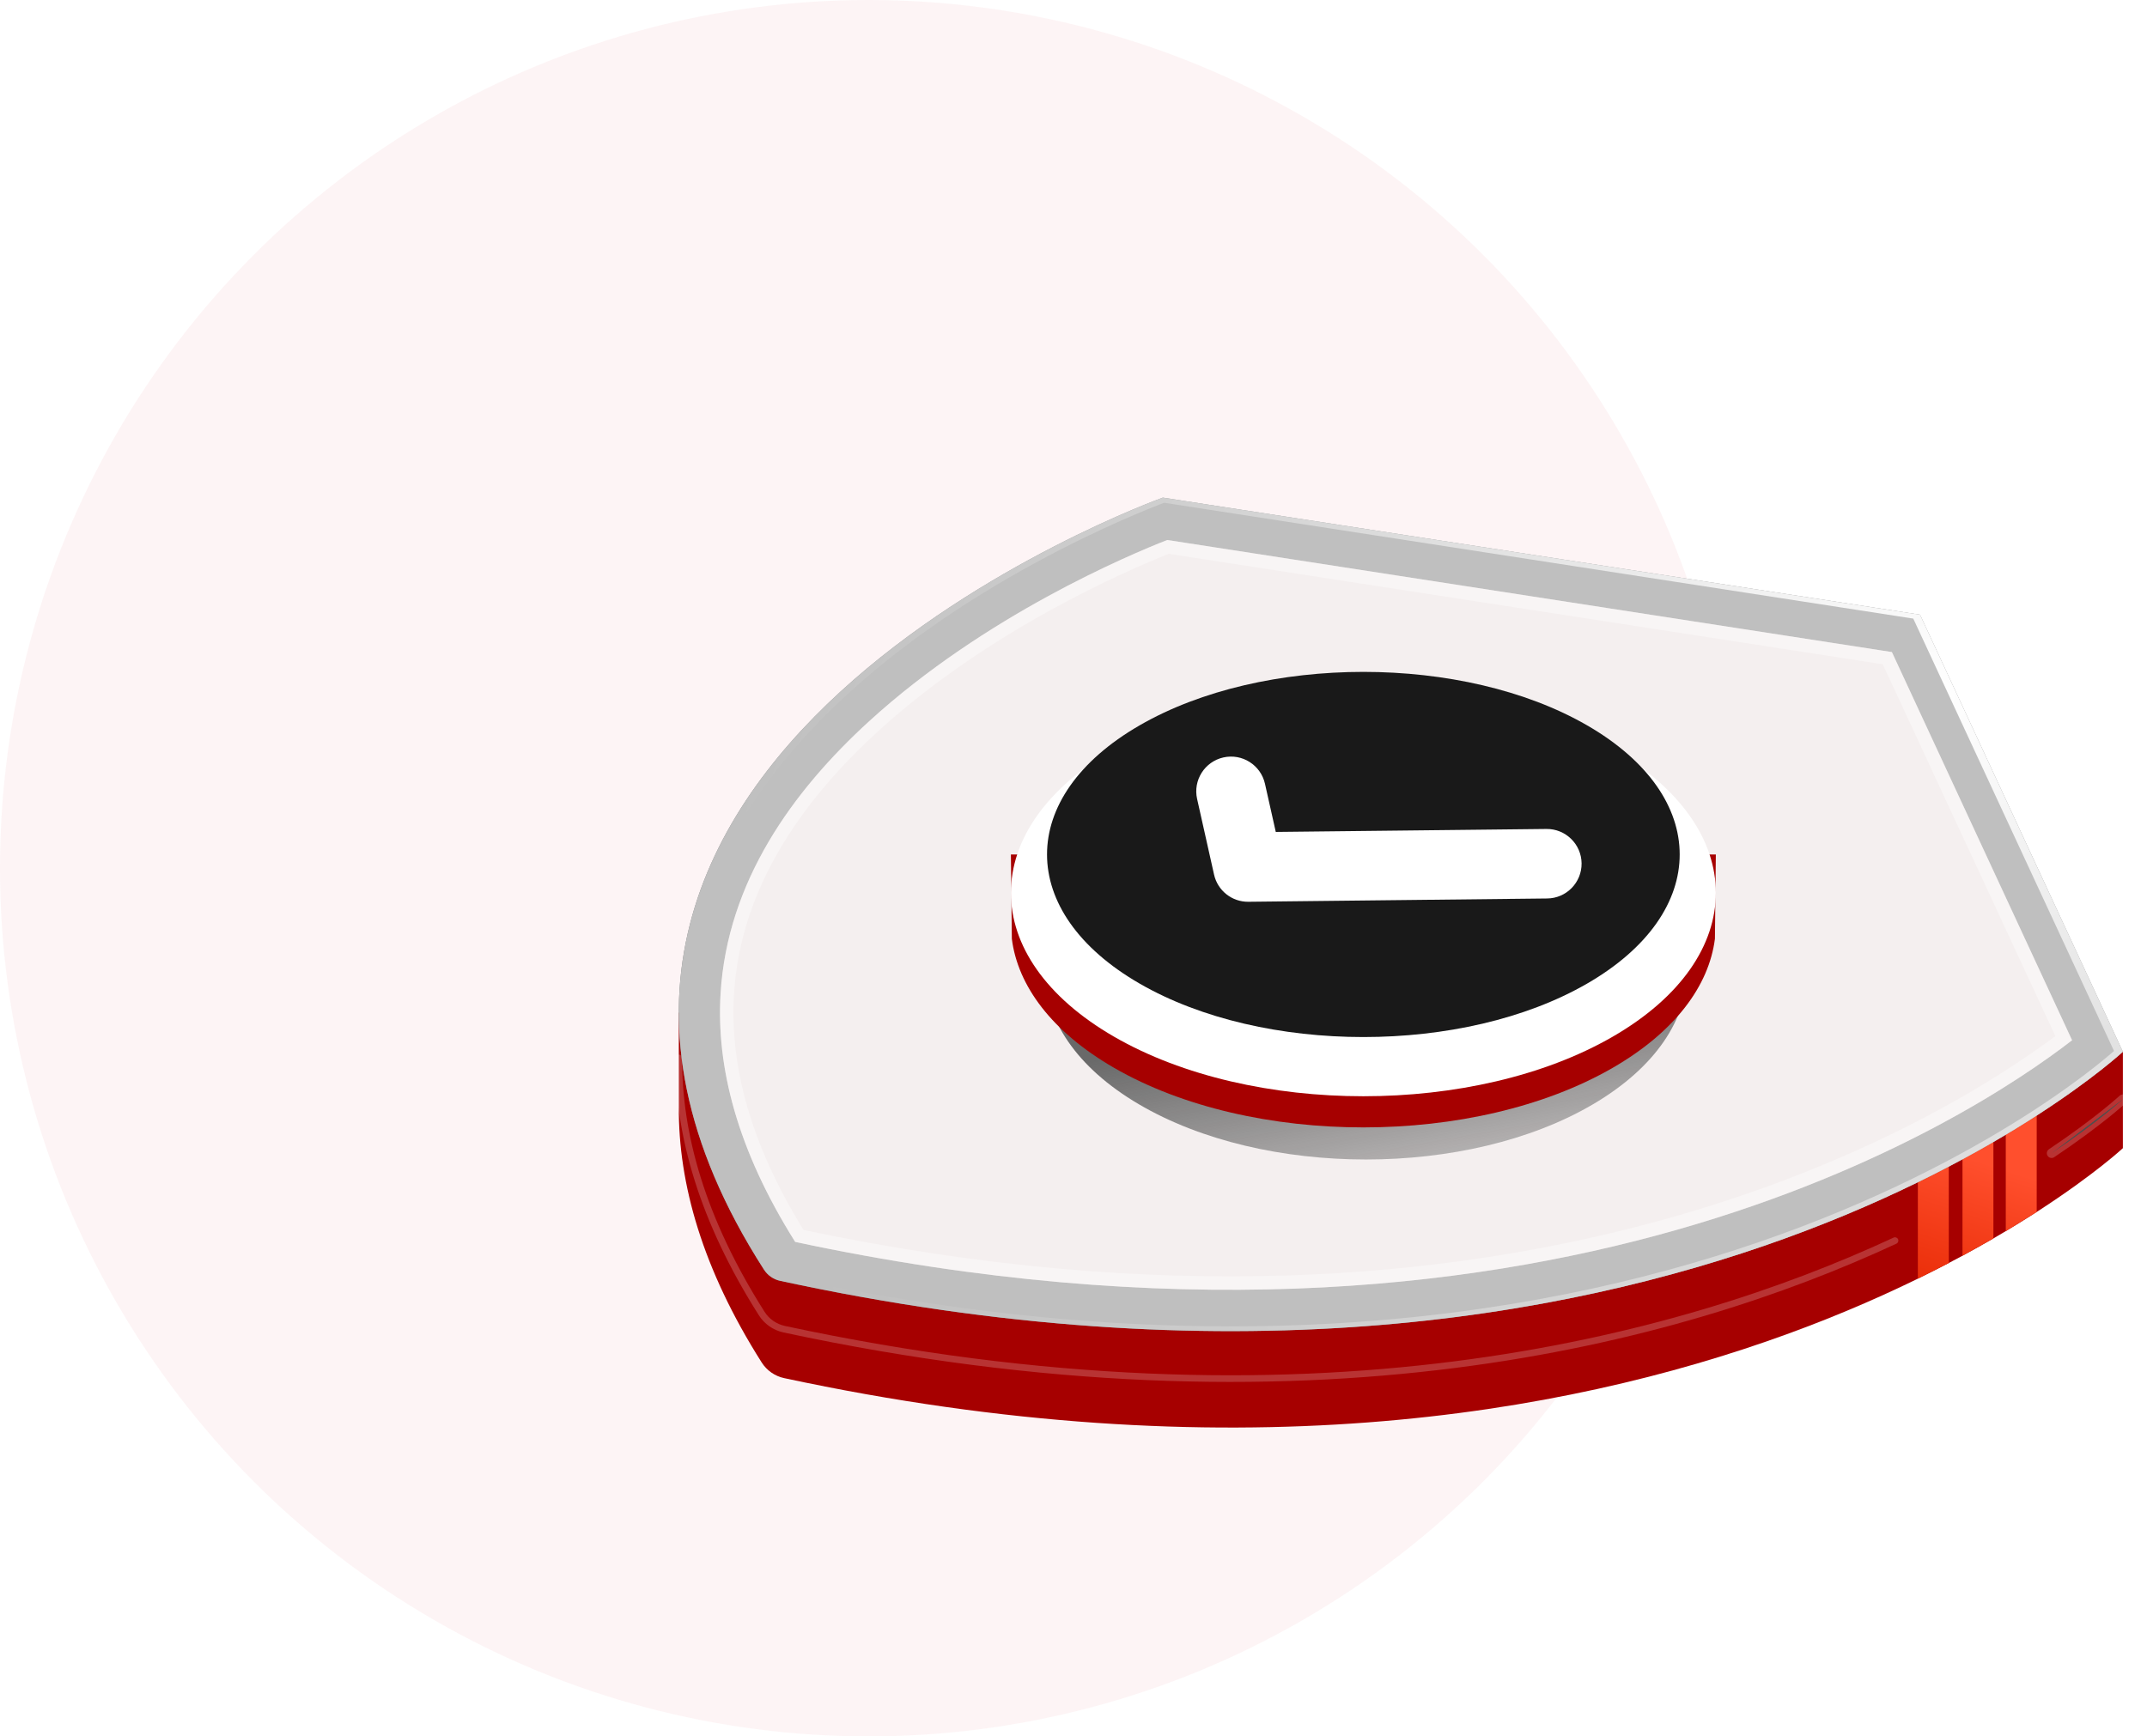
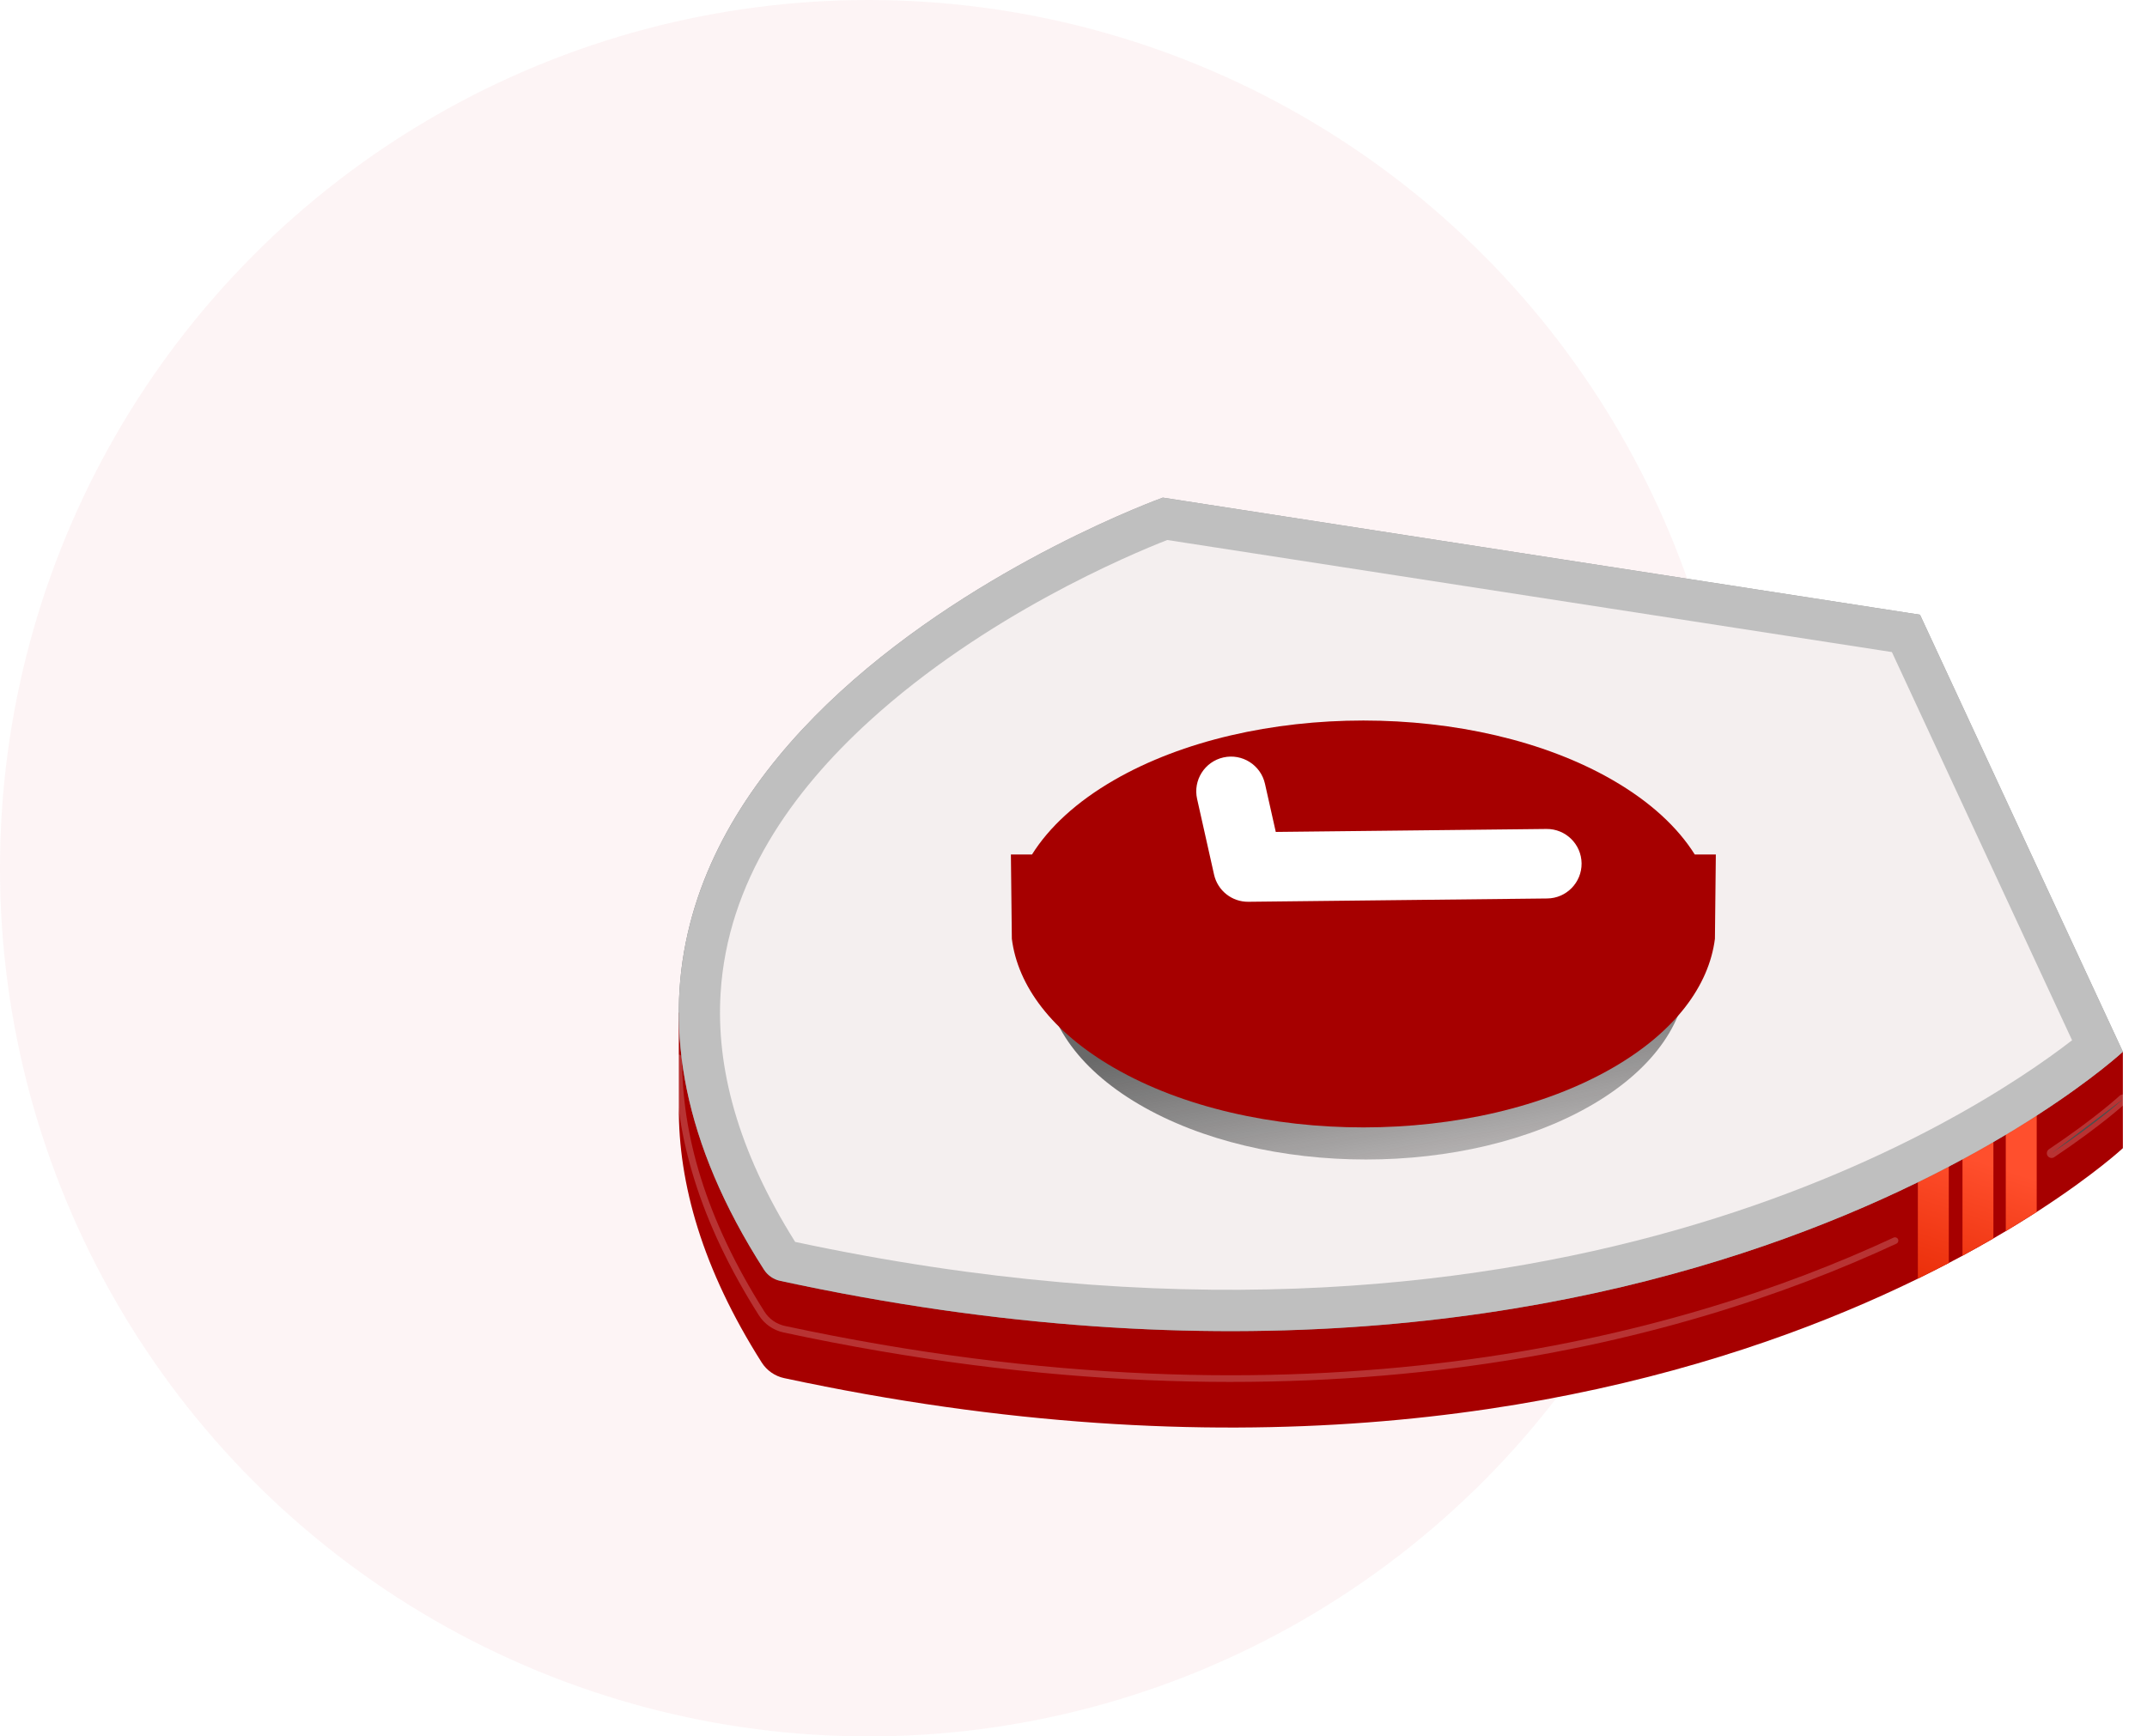
<svg xmlns="http://www.w3.org/2000/svg" width="89" height="72" viewBox="0 0 89 72" fill="none">
  <circle cx="36" cy="36" r="36" fill="#D02128" fill-opacity="0.05" />
  <path fill-rule="evenodd" clip-rule="evenodd" d="M28.684 42.002L28.139 41.988V45.899C28.12 49.078 29.113 52.61 31.574 56.494C31.785 56.827 32.122 57.062 32.507 57.144C69.269 65.031 88 47.609 88 47.609V43.611L86.121 43.56L79.59 29.488L48.203 24.632C48.203 24.632 31.899 30.475 28.684 42.002Z" fill="#A60000" />
  <path fill-rule="evenodd" clip-rule="evenodd" d="M28.139 43.731C28.216 43.731 28.277 43.793 28.277 43.87C28.258 47.018 29.241 50.525 31.691 54.39C31.882 54.692 32.187 54.904 32.536 54.98C54.155 59.617 69.521 55.489 78.496 51.317C78.566 51.285 78.647 51.315 78.68 51.384C78.712 51.454 78.682 51.536 78.613 51.568C69.589 55.762 54.161 59.901 32.478 55.25H32.478C32.056 55.159 31.688 54.903 31.457 54.538C28.984 50.636 27.981 47.078 28 43.868C28.001 43.792 28.063 43.73 28.139 43.731Z" fill="white" fill-opacity="0.2" />
  <path d="M85.045 47.818C87.013 46.498 88 45.579 88 45.579Z" fill="#222222" />
  <path d="M85.045 47.818C87.013 46.498 88 45.579 88 45.579" stroke="white" stroke-opacity="0.2" stroke-width="0.395" stroke-miterlimit="1.5" stroke-linecap="round" stroke-linejoin="round" />
  <path fill-rule="evenodd" clip-rule="evenodd" d="M84.428 45.931H83.146V51.05L84.428 50.254V45.931Z" fill="url(#paint0_linear_949_6057)" />
  <path fill-rule="evenodd" clip-rule="evenodd" d="M82.633 46.995H81.351V52.069L82.633 51.352V46.995Z" fill="url(#paint1_linear_949_6057)" />
  <path fill-rule="evenodd" clip-rule="evenodd" d="M80.784 48.063H79.501V53.02L80.784 52.372V48.063Z" fill="url(#paint2_linear_949_6057)" />
  <path fill-rule="evenodd" clip-rule="evenodd" d="M79.59 25.489L48.203 20.634C48.203 20.634 18.055 31.439 31.669 52.645C31.823 52.883 32.063 53.05 32.34 53.11C69.212 61.085 88 43.611 88 43.611" fill="url(#paint3_linear_949_6057)" />
  <path fill-rule="evenodd" clip-rule="evenodd" d="M88 43.611L79.59 25.489L48.203 20.634C48.203 20.634 18.055 31.439 31.669 52.645C31.823 52.883 32.063 53.05 32.34 53.11C69.212 61.085 88 43.611 88 43.611Z" fill="#BFBFBF" />
-   <path fill-rule="evenodd" clip-rule="evenodd" d="M48.203 20.634C48.203 20.634 18.055 31.439 31.669 52.645C31.823 52.883 32.063 53.05 32.34 53.11C69.212 61.085 88 43.611 88 43.611L79.59 25.489L48.203 20.634ZM79.311 25.65L48.26 20.847C48.208 20.866 48.14 20.892 48.057 20.924C47.844 21.007 47.53 21.132 47.135 21.299C46.345 21.632 45.229 22.133 43.932 22.801C41.336 24.136 38.016 26.135 35.119 28.792C29.333 34.099 25.223 42.038 31.988 52.576C32.126 52.788 32.314 52.894 32.458 52.925L32.46 52.925C50.783 56.889 64.588 54.528 73.816 51.184C78.435 49.511 81.912 47.589 84.234 46.086C85.394 45.334 86.266 44.688 86.846 44.23C87.135 44.001 87.353 43.82 87.497 43.696C87.553 43.648 87.598 43.608 87.632 43.578L79.311 25.65Z" fill="url(#paint4_radial_949_6057)" />
  <path fill-rule="evenodd" clip-rule="evenodd" d="M32.963 51.496C30.565 47.683 29.683 44.251 29.871 41.182C30.155 36.558 32.843 32.817 36.024 29.911C40.825 25.524 46.813 23.007 48.386 22.391C48.387 22.392 78.425 27.038 78.425 27.038L85.894 43.134C81.75 46.342 63.945 58.112 32.963 51.496Z" fill="#F4EFEF" />
-   <path fill-rule="evenodd" clip-rule="evenodd" d="M78.425 27.038C78.425 27.038 48.387 22.392 48.386 22.391C46.813 23.007 40.825 25.524 36.024 29.911C32.843 32.817 30.155 36.558 29.871 41.182C29.683 44.251 30.565 47.683 32.963 51.496C63.945 58.112 81.75 46.342 85.894 43.134L78.425 27.038ZM85.201 42.962L78.046 27.543L48.449 22.964C46.708 23.657 40.993 26.124 36.399 30.322C33.269 33.182 30.698 36.798 30.426 41.216M85.201 42.962C80.566 46.431 63.131 57.294 33.31 51.001C31.055 47.346 30.25 44.093 30.426 41.216" fill="white" fill-opacity="0.37" />
  <g filter="url(#filter0_f_949_6057)">
    <path fill-rule="evenodd" clip-rule="evenodd" d="M66.04 34.707C71.237 37.764 71.237 42.729 66.04 45.786C60.843 48.843 52.404 48.843 47.206 45.786C42.009 42.729 42.009 37.764 47.206 34.707C52.404 31.65 60.843 31.65 66.04 34.707Z" fill="url(#paint5_linear_949_6057)" />
  </g>
  <path fill-rule="evenodd" clip-rule="evenodd" d="M42.78 35.431C43.486 34.304 44.621 33.248 46.183 32.346C51.886 29.053 61.146 29.053 66.85 32.346C68.412 33.248 69.546 34.304 70.253 35.431H71.127L71.089 38.926C70.843 40.878 69.431 42.788 66.85 44.278C61.146 47.571 51.886 47.571 46.183 44.278C43.602 42.788 42.189 40.878 41.944 38.926L41.905 35.431H42.78Z" fill="#A60000" />
  <g filter="url(#filter1_d_949_6057)">
-     <path fill-rule="evenodd" clip-rule="evenodd" d="M66.85 29.464C72.553 32.757 72.553 38.103 66.85 41.397C61.147 44.689 51.886 44.689 46.183 41.397C40.48 38.103 40.48 32.757 46.183 29.464C51.886 26.171 61.147 26.171 66.85 29.464Z" fill="white" />
-   </g>
-   <path fill-rule="evenodd" clip-rule="evenodd" d="M65.79 30.076C70.908 33.031 70.908 37.829 65.79 40.785C60.672 43.74 52.361 43.74 47.242 40.785C42.123 37.829 42.123 33.031 47.242 30.076C52.361 27.121 60.672 27.121 65.79 30.076Z" fill="#191919" />
+     </g>
  <path fill-rule="evenodd" clip-rule="evenodd" d="M49.624 33.129L50.327 36.267C50.476 36.93 51.069 37.4 51.749 37.392L64.136 37.255C64.932 37.247 65.57 36.594 65.562 35.798C65.553 35.003 64.9 34.364 64.104 34.373L52.885 34.496L52.437 32.499C52.263 31.722 51.491 31.233 50.715 31.407C49.938 31.581 49.449 32.353 49.624 33.129Z" fill="white" />
  <defs>
    <filter id="filter0_f_949_6057" x="40.128" y="29.234" width="32.99" height="22.025" filterUnits="userSpaceOnUse" color-interpolation-filters="sRGB">
      <feFlood flood-opacity="0" result="BackgroundImageFix" />
      <feBlend mode="normal" in="SourceGraphic" in2="BackgroundImageFix" result="shape" />
      <feGaussianBlur stdDeviation="1.59" result="effect1_foregroundBlur_949_6057" />
    </filter>
    <filter id="filter1_d_949_6057" x="30.776" y="17.455" width="51.482" height="39.131" filterUnits="userSpaceOnUse" color-interpolation-filters="sRGB">
      <feFlood flood-opacity="0" result="BackgroundImageFix" />
      <feColorMatrix in="SourceAlpha" type="matrix" values="0 0 0 0 0 0 0 0 0 0 0 0 0 0 0 0 0 0 127 0" result="hardAlpha" />
      <feOffset dy="1.59" />
      <feGaussianBlur stdDeviation="5.565" />
      <feComposite in2="hardAlpha" operator="out" />
      <feColorMatrix type="matrix" values="0 0 0 0 0 0 0 0 0 0 0 0 0 0 0 0 0 0 0.25 0" />
      <feBlend mode="normal" in2="BackgroundImageFix" result="effect1_dropShadow_949_6057" />
      <feBlend mode="normal" in="SourceGraphic" in2="effect1_dropShadow_949_6057" result="shape" />
    </filter>
    <linearGradient id="paint0_linear_949_6057" x1="81.351" y1="54.088" x2="83.146" y2="48.484" gradientUnits="userSpaceOnUse">
      <stop stop-color="#E92C07" />
      <stop offset="1" stop-color="#FF4F2D" />
    </linearGradient>
    <linearGradient id="paint1_linear_949_6057" x1="81.351" y1="54.088" x2="83.146" y2="48.484" gradientUnits="userSpaceOnUse">
      <stop stop-color="#E92C07" />
      <stop offset="1" stop-color="#FF4F2D" />
    </linearGradient>
    <linearGradient id="paint2_linear_949_6057" x1="81.351" y1="54.088" x2="83.146" y2="48.484" gradientUnits="userSpaceOnUse">
      <stop stop-color="#E92C07" />
      <stop offset="1" stop-color="#FF4F2D" />
    </linearGradient>
    <linearGradient id="paint3_linear_949_6057" x1="49.317" y1="24.805" x2="32.227" y2="65.651" gradientUnits="userSpaceOnUse">
      <stop stop-color="#9C9C9C" />
      <stop offset="1" stop-color="#636363" />
    </linearGradient>
    <radialGradient id="paint4_radial_949_6057" cx="0" cy="0" r="1" gradientUnits="userSpaceOnUse" gradientTransform="translate(79.796 29.001) rotate(156.37) scale(51.746 35.867)">
      <stop stop-color="white" />
      <stop offset="1" stop-color="white" stop-opacity="0" />
    </radialGradient>
    <linearGradient id="paint5_linear_949_6057" x1="60.134" y1="41.277" x2="61.489" y2="48.847" gradientUnits="userSpaceOnUse">
      <stop stop-color="#696969" />
      <stop offset="1" stop-color="#6B6B6B" stop-opacity="0.38" />
    </linearGradient>
  </defs>
</svg>